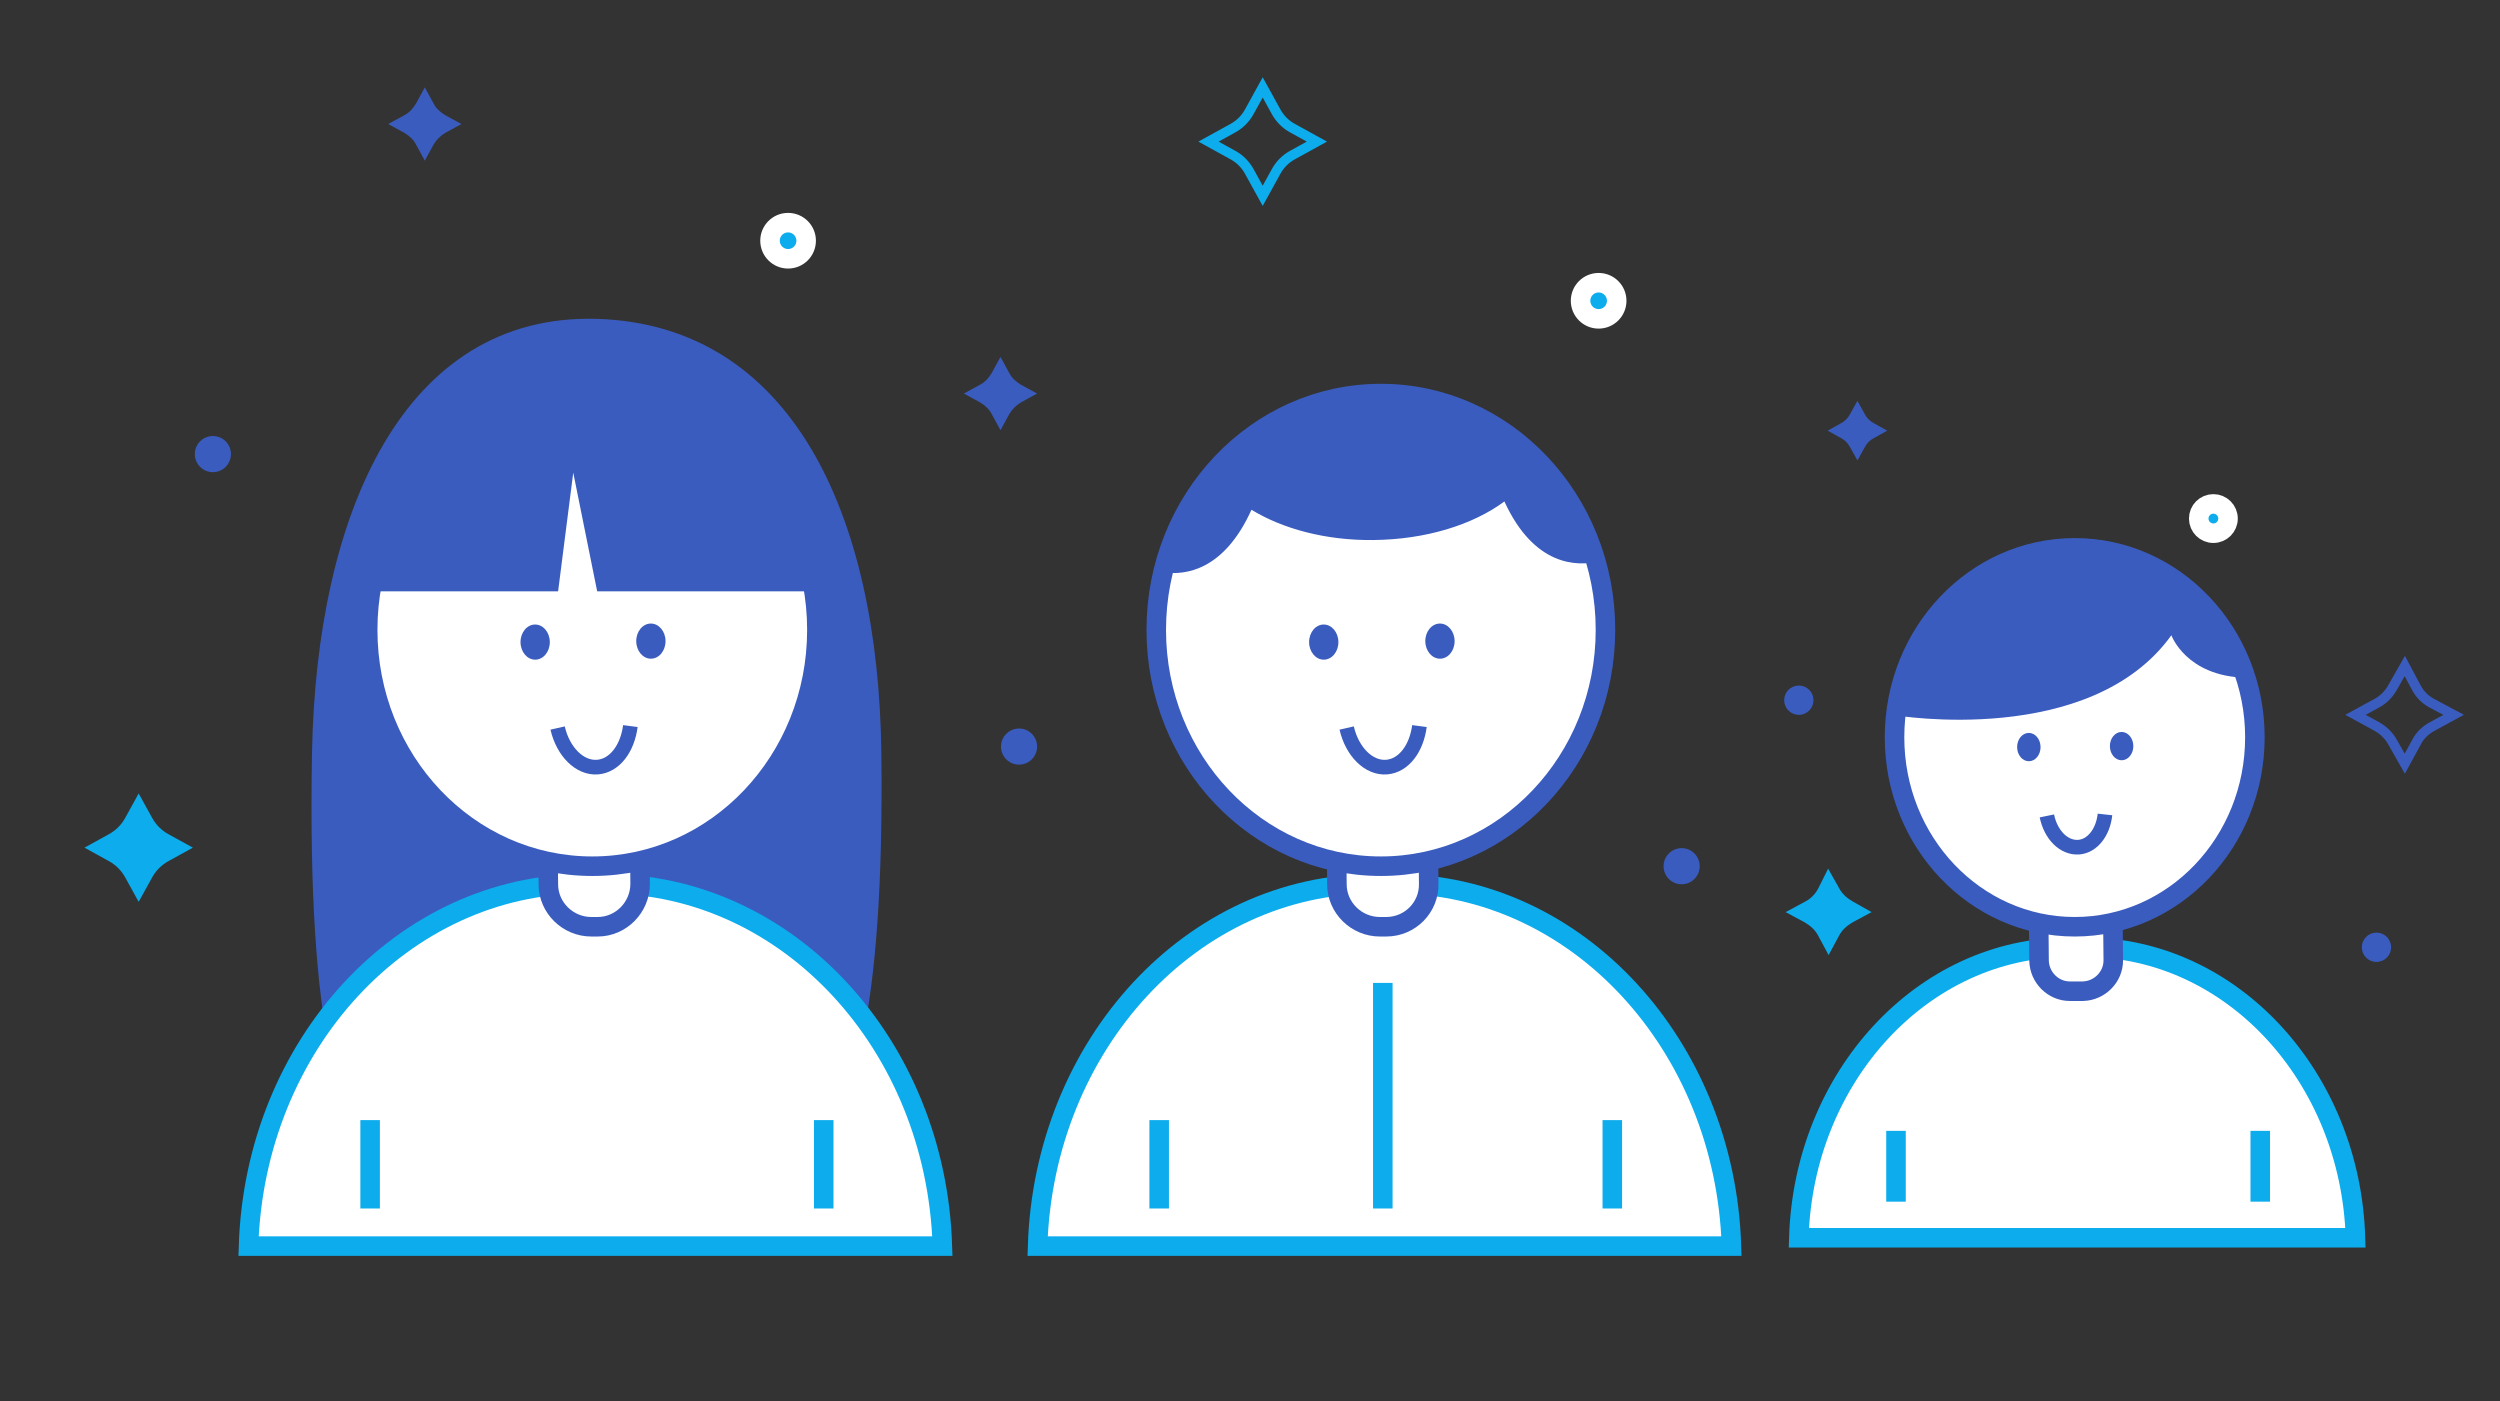
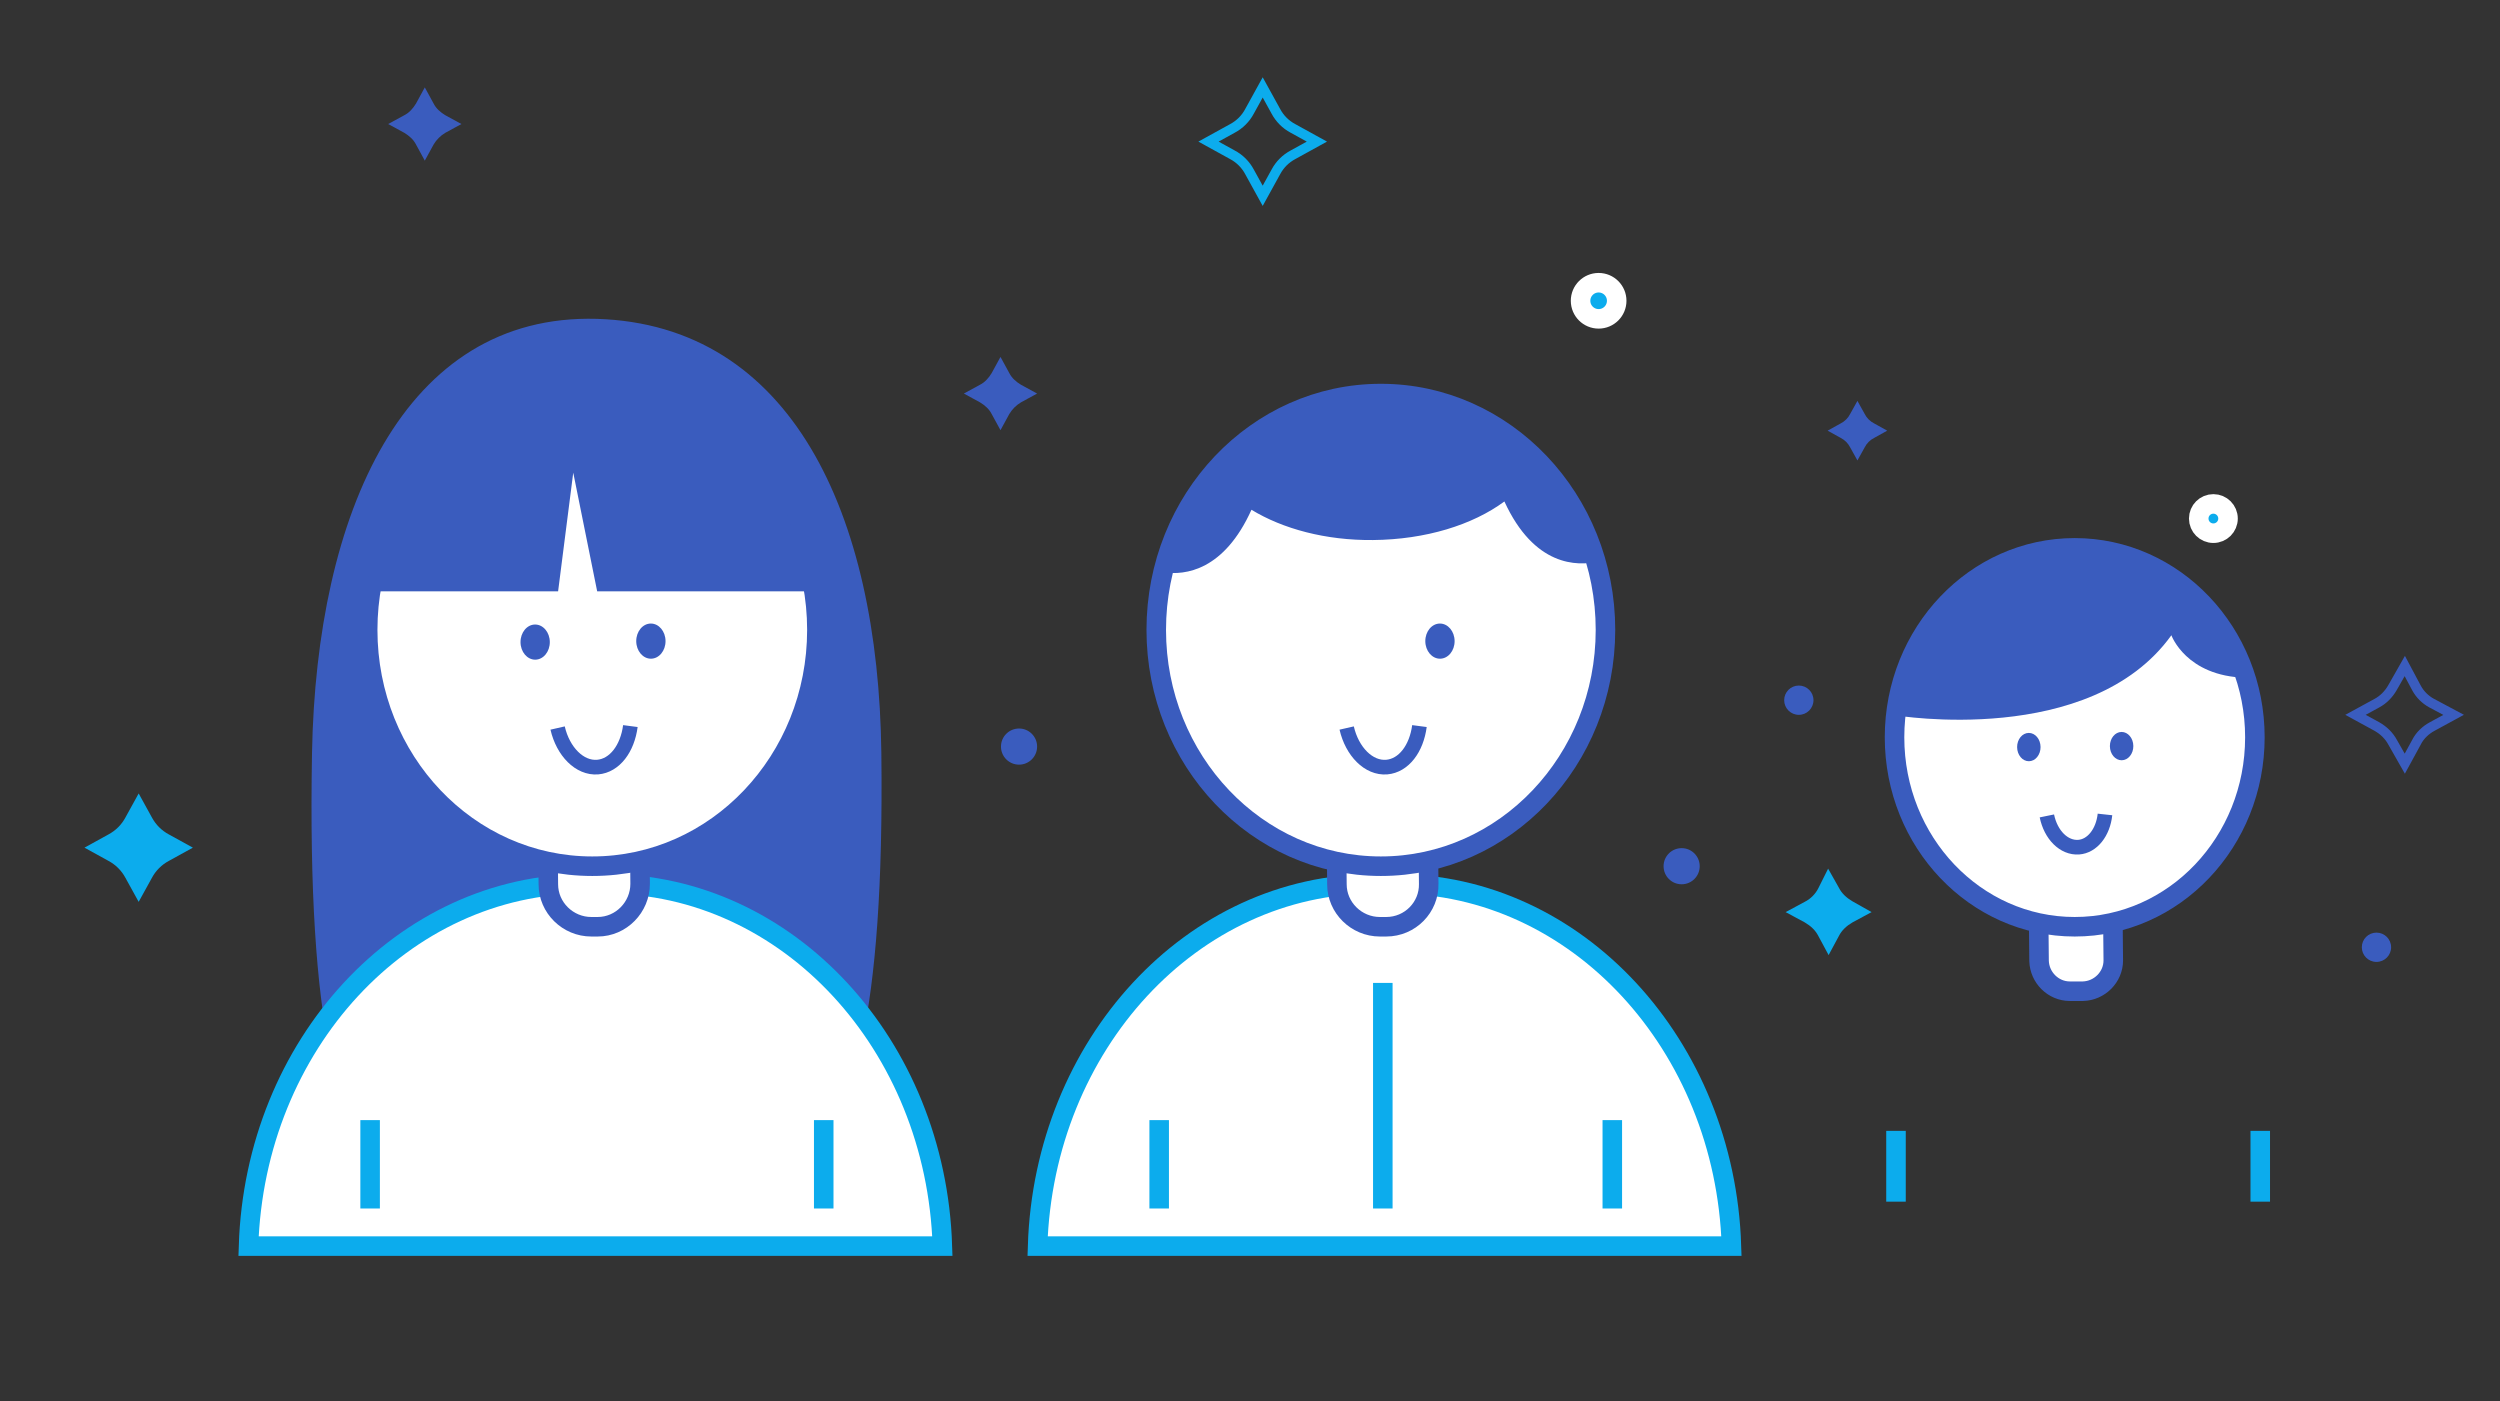
<svg xmlns="http://www.w3.org/2000/svg" version="1.1" id="Capa_1" x="0px" y="0px" viewBox="0 0 512 287" style="enable-background:new 0 0 512 287;" xml:space="preserve">
  <rect x="0" y="0" width="512" height="287" fill="#333333" stroke="none" />
  <style type="text/css">
	.st0{fill:#3A5CBE;}
	.st1{fill:#FFFFFF;stroke:#0CACED;stroke-width:4;stroke-miterlimit:10;}
	.st2{fill:#FFFFFF;stroke:#3A5CBE;stroke-width:4;stroke-miterlimit:10;}
	.st3{fill:#0CACED;stroke:#FFFFFF;stroke-width:4;stroke-miterlimit:10;}
	.st4{fill:#FFFFFF;stroke:#3A5CBE;stroke-width:3;stroke-miterlimit:10;}
	.st5{fill:none;stroke:#0CACED;stroke-width:2;stroke-miterlimit:10;}
	.st6{fill:#0CACED;}
	.st7{fill:none;stroke:#3A5CBE;stroke-width:2;stroke-miterlimit:10;}
</style>
  <path class="st0" d="M180.5,154.2c1.3,107.8-26.1,88.9-58.3,88.9s-60.3,24.8-58.3-88.9c0.9-49.1,18.8-90,58.3-88.9  C162,66.5,179.9,105.1,180.5,154.2z" />
  <path class="st1" d="M285.7,181h-4.3c-37.3,0-67.6,33-68.9,74.2h142.1C353.3,214,322.9,181,285.7,181z" />
  <path class="st2" d="M283.9,189.8l-1.3,0c-4.8,0-8.8-3.9-8.8-8.7l-0.1-10.9c0-4.8,3.9-8.8,8.7-8.8l1.3,0c4.8,0,8.8,3.9,8.8,8.7  l0.1,10.9C292.7,185.8,288.8,189.8,283.9,189.8z" />
  <line class="st1" x1="330.2" y1="247.5" x2="330.2" y2="229.4" />
  <line class="st1" x1="237.4" y1="247.5" x2="237.4" y2="229.4" />
  <ellipse class="st2" cx="282.8" cy="129" rx="46" ry="48.4" />
  <ellipse transform="matrix(1 -5.211798e-03 5.211798e-03 1 -0.68 1.539)" class="st0" cx="294.9" cy="131.3" rx="3" ry="3.6" />
-   <ellipse transform="matrix(1 -5.211798e-03 5.211798e-03 1 -0.682 1.415)" class="st0" cx="271.1" cy="131.5" rx="3" ry="3.6" />
  <path class="st0" d="M282.8,81.8c-22.3,0.1-40.8,15.4-44.6,35.4c4.6,0.7,12.5-0.4,18.1-12.8c6.4,3.9,15.2,6.3,24.9,6.2  c10.8-0.1,20.4-3.1,26.9-7.9c6.1,13.3,14.9,13.3,19.2,12.3C322.7,95.9,304.5,81.7,282.8,81.8z" />
  <circle class="st0" cx="344.4" cy="177.4" r="3.7" />
  <circle class="st3" cx="327.4" cy="61.6" r="3.7" />
  <circle class="st0" cx="208.7" cy="152.9" r="3.7" />
  <path class="st4" d="M290.7,148.7c-0.6,4.6-3.2,8.1-6.7,8.4c-3.7,0.3-7.1-3.2-8.2-8" />
  <path class="st5" d="M258.6,17.9l2.7,4.9c0.8,1.5,2,2.7,3.5,3.5l4.9,2.7l-4.9,2.7c-1.5,0.8-2.7,2-3.5,3.5l-2.7,4.9l-2.7-4.9  c-0.8-1.5-2-2.7-3.5-3.5l-4.9-2.7l4.9-2.7c1.5-0.8,2.7-2,3.5-3.5L258.6,17.9z" />
  <path class="st0" d="M204.9,73.1l1.8,3.3c0.5,1,1.4,1.8,2.4,2.4l3.3,1.8l-3.3,1.8c-1,0.6-1.8,1.4-2.4,2.4l-1.8,3.3l-1.8-3.3  c-0.5-1-1.4-1.8-2.4-2.4l-3.3-1.8l3.3-1.8c1-0.5,1.8-1.4,2.4-2.4L204.9,73.1z" />
  <path class="st1" d="M124.1,181h-4.3c-37.3,0-67.6,33-68.9,74.2H193C191.7,214,161.4,181,124.1,181z" />
-   <path class="st2" d="M122.4,189.8l-1.3,0c-4.8,0-8.8-3.9-8.8-8.7l-0.1-10.9c0-4.8,3.9-8.8,8.7-8.8l1.3,0c4.8,0,8.8,3.9,8.8,8.7  l0.1,10.9C131.1,185.8,127.2,189.8,122.4,189.8z" />
+   <path class="st2" d="M122.4,189.8l-1.3,0c-4.8,0-8.8-3.9-8.8-8.7l-0.1-10.9c0-4.8,3.9-8.8,8.7-8.8l1.3,0c4.8,0,8.8,3.9,8.8,8.7  l0.1,10.9C131.1,185.8,127.2,189.8,122.4,189.8" />
  <line class="st1" x1="168.7" y1="247.5" x2="168.7" y2="229.4" />
  <line class="st1" x1="75.8" y1="247.5" x2="75.8" y2="229.4" />
  <ellipse class="st2" cx="121.3" cy="129" rx="46" ry="48.4" />
  <ellipse transform="matrix(1 -5.211798e-03 5.211798e-03 1 -0.683 0.697)" class="st0" cx="133.3" cy="131.3" rx="3" ry="3.6" />
  <ellipse transform="matrix(1 -5.211798e-03 5.211798e-03 1 -0.684 0.573)" class="st0" cx="109.6" cy="131.5" rx="3" ry="3.6" />
-   <circle class="st3" cx="161.4" cy="49.3" r="3.7" />
-   <circle class="st0" cx="43.6" cy="93" r="3.7" />
  <path class="st4" d="M129.1,148.7c-0.6,4.6-3.2,8.1-6.7,8.4c-3.7,0.3-7.1-3.2-8.2-8" />
  <path class="st6" d="M28.4,162.5l2.7,4.9c0.8,1.5,2,2.7,3.5,3.5l4.9,2.7l-4.9,2.7c-1.5,0.8-2.7,2-3.5,3.5l-2.7,4.9l-2.7-4.9  c-0.8-1.5-2-2.7-3.5-3.5l-4.9-2.7l4.9-2.7c1.5-0.8,2.7-2,3.5-3.5L28.4,162.5z" />
  <path class="st0" d="M87,17.9l1.8,3.3c0.5,1,1.4,1.8,2.4,2.4l3.3,1.8l-3.3,1.8c-1,0.6-1.8,1.4-2.4,2.4L87,32.9l-1.8-3.3  c-0.5-1-1.4-1.8-2.4-2.4l-3.3-1.8l3.3-1.8c1-0.5,1.8-1.4,2.4-2.4L87,17.9z" />
-   <path class="st1" d="M427.1,194h-3.4c-29.9,0-54.3,26.5-55.3,59.5h114C481.4,220.5,457,194,427.1,194z" />
  <path class="st2" d="M426.6,203l-2.7,0c-3.4,0-6.2-2.8-6.3-6.2l-0.1-10.4c0-3.4,2.8-6.2,6.2-6.3l2.7,0c3.4,0,6.2,2.8,6.3,6.2  l0.1,10.4C432.8,200.1,430,202.9,426.6,203z" />
  <line class="st1" x1="462.9" y1="246.1" x2="462.9" y2="231.6" />
  <line class="st1" x1="388.3" y1="246.1" x2="388.3" y2="231.6" />
  <ellipse class="st2" cx="424.9" cy="151" rx="36.9" ry="38.8" />
  <ellipse transform="matrix(1 -5.211798e-03 5.211798e-03 1 -0.79 2.267)" class="st0" cx="434.5" cy="152.8" rx="2.4" ry="2.9" />
  <ellipse transform="matrix(1 -5.211798e-03 5.211798e-03 1 -0.792 2.167)" class="st0" cx="415.5" cy="153" rx="2.4" ry="2.9" />
  <circle class="st0" cx="486.7" cy="194" r="3" />
  <circle class="st3" cx="453.3" cy="106.2" r="3" />
  <circle class="st0" cx="368.4" cy="143.4" r="3" />
  <path class="st4" d="M431.1,166.8c-0.4,3.7-2.6,6.5-5.4,6.7c-3,0.2-5.7-2.5-6.5-6.4" />
  <path class="st7" d="M492.5,136.4l2.4,4.5c0.7,1.3,1.8,2.4,3.1,3.1l4.5,2.4l-4.4,2.4c-1.3,0.7-2.5,1.8-3.2,3.2l-2.4,4.4L490,152  c-0.7-1.3-1.8-2.4-3.2-3.2l-4.4-2.4l4.4-2.4c1.3-0.7,2.4-1.8,3.2-3.2L492.5,136.4z" />
  <path class="st6" d="M374.4,177.9l2.2,3.9c0.6,1.2,1.6,2.1,2.8,2.8l3.9,2.2l-3.9,2.1c-1.2,0.7-2.2,1.6-2.8,2.8l-2.1,3.9l-2.1-3.9  c-0.6-1.2-1.6-2.1-2.8-2.8l-3.9-2.1l3.9-2.1c1.2-0.6,2.2-1.6,2.8-2.8L374.4,177.9z" />
  <path class="st0" d="M380.4,82.1l1.5,2.7c0.4,0.8,1.1,1.5,1.9,1.9l2.7,1.5l-2.7,1.5c-0.8,0.4-1.5,1.1-1.9,1.9l-1.5,2.7l-1.5-2.7  c-0.4-0.8-1.1-1.5-1.9-1.9l-2.7-1.5l2.7-1.5c0.8-0.4,1.5-1.1,1.9-1.9L380.4,82.1z" />
  <path class="st0" d="M388.2,146.5c0,0,39.9,6.7,56.5-16.4c0,0,3,8.4,15.2,8.7c0,0-6.3-33.3-45.2-25.2  C414.8,113.6,392.4,121.3,388.2,146.5z" />
  <path class="st0" d="M75.3,121.1h39l3.1-24.3l4.9,24.3h43.7c0,0-8.1-48.5-47.6-44.1C118.4,77,77.1,86.2,75.3,121.1z" />
  <line class="st1" x1="283.2" y1="201.3" x2="283.2" y2="247.5" />
</svg>